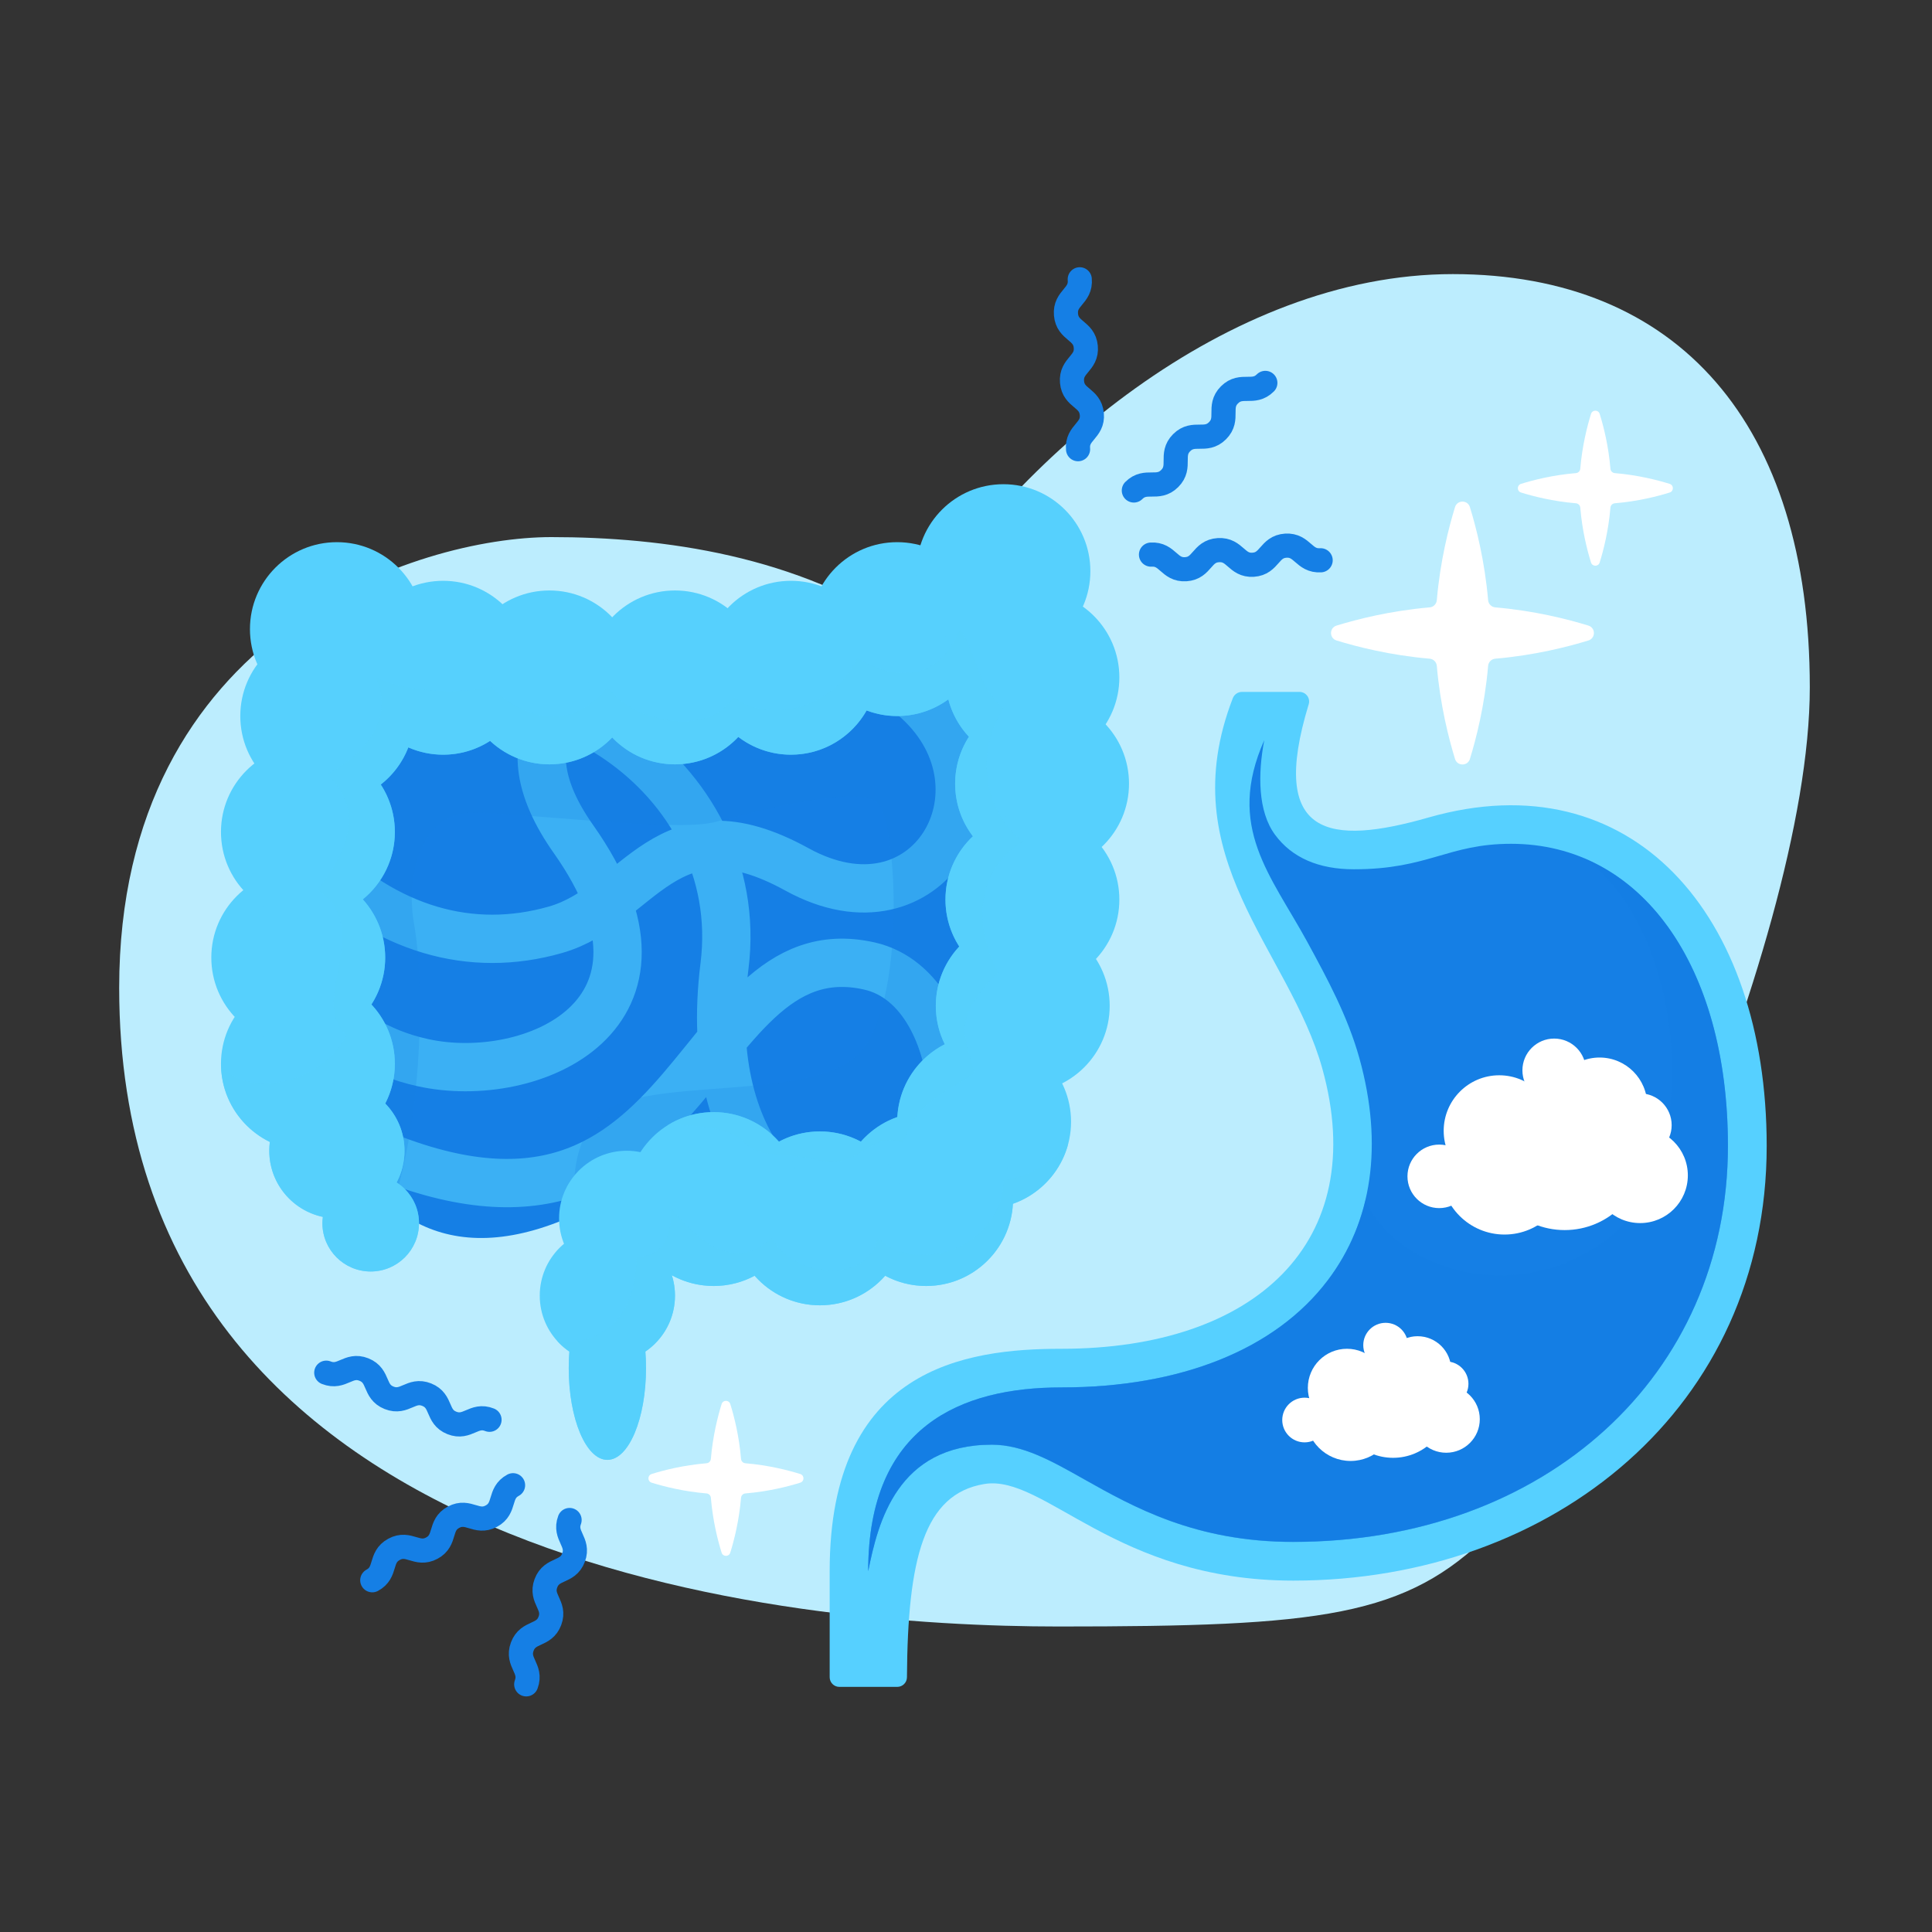
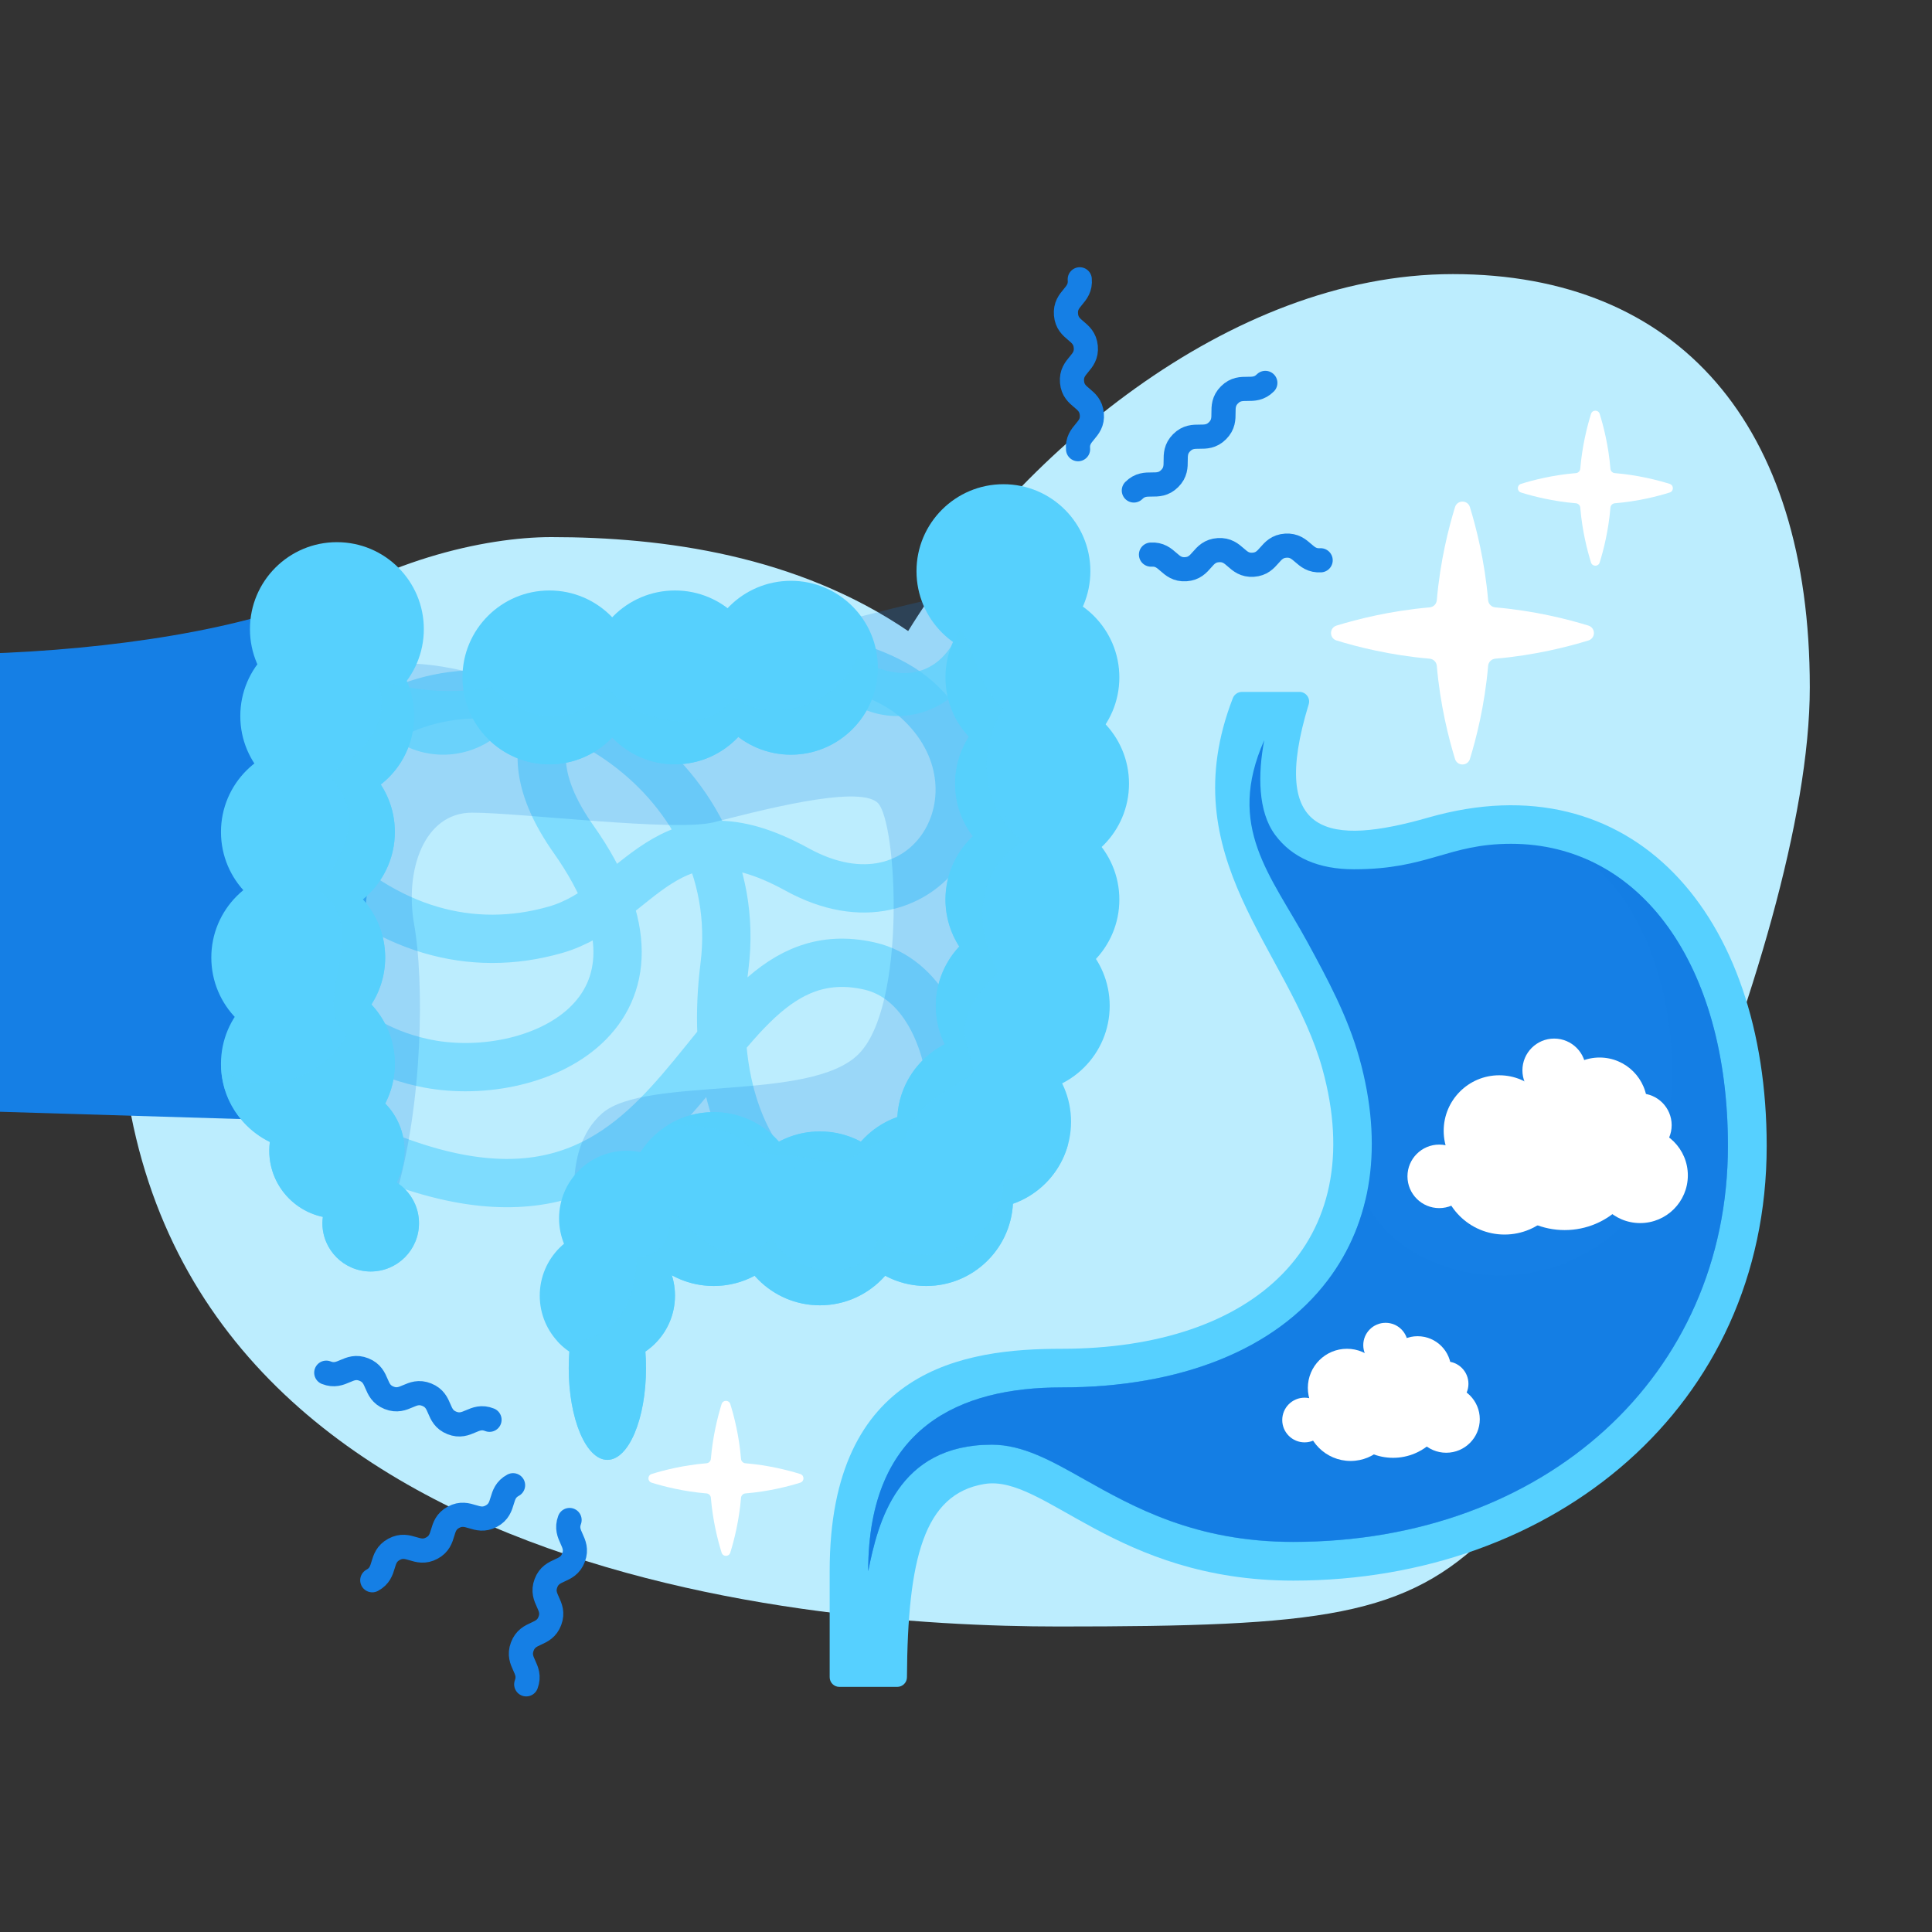
<svg xmlns="http://www.w3.org/2000/svg" viewBox="0 0 160 160">
  <rect x="0" y="0" width="160" height="160" fill="#333333" stroke="none" />
  <defs>
    <style>
      .cls-1, .cls-2, .cls-3 {
        fill: none;
      }

      .cls-4 {
        clip-path: url(#clippath);
      }

      .cls-5 {
        fill: #fff;
      }

      .cls-6 {
        fill: #bcedfe;
      }

      .cls-7, .cls-8, .cls-9 {
        fill: #157fe5;
      }

      .cls-10 {
        fill: #56d0ff;
      }

      .cls-11, .cls-12 {
        fill: #56d0fd;
      }

      .cls-2 {
        opacity: .6;
        stroke: #56d0fd;
        stroke-miterlimit: 10;
        stroke-width: 4px;
      }

      .cls-2, .cls-8, .cls-9, .cls-12 {
        mix-blend-mode: multiply;
      }

      .cls-8 {
        opacity: .2;
      }

      .cls-3 {
        stroke: #157fe5;
        stroke-linecap: round;
        stroke-linejoin: round;
        stroke-width: 2px;
      }

      .cls-9 {
        opacity: .5;
      }

      .cls-12 {
        opacity: .7;
      }

      .cls-13 {
        isolation: isolate;
      }
    </style>
    <clipPath id="clippath">
      <path d="M91.22,70.14c1.4-1.31,2.28-3.17,2.28-5.24,0-1.9-.74-3.63-1.95-4.91,.72-1.12,1.15-2.45,1.15-3.89,0-2.42-1.2-4.56-3.03-5.86,.4-.9,.63-1.89,.63-2.94,0-3.98-3.22-7.2-7.2-7.2-3.23,0-5.97,2.13-6.88,5.07-.61-.17-1.26-.27-1.92-.27-2.69,0-5.03,1.48-6.27,3.67-.79-.3-1.64-.47-2.53-.47-2.07,0-3.93,.88-5.24,2.28-1.21-.92-2.72-1.48-4.36-1.48-2.05,0-3.89,.86-5.2,2.23-1.31-1.37-3.15-2.23-5.2-2.23-1.43,0-2.77,.42-3.89,1.15-1.29-1.2-3.01-1.95-4.91-1.95-.89,0-1.74,.17-2.53,.47-1.24-2.19-3.58-3.67-6.27-3.67-3.98,0-7.2,3.22-7.2,7.2,0,1.04,.22,2.03,.62,2.92-.89,1.2-1.42,2.68-1.42,4.28,0,1.45,.43,2.8,1.17,3.93-1.68,1.32-2.77,3.36-2.77,5.67,0,1.85,.71,3.54,1.86,4.82-1.62,1.32-2.66,3.33-2.66,5.58,0,1.9,.74,3.63,1.95,4.91-.72,1.12-1.15,2.45-1.15,3.89,0,2.85,1.66,5.3,4.05,6.47-.03,.24-.05,.48-.05,.73,0,2.7,1.91,4.95,4.45,5.48-.02,.17-.05,.34-.05,.52,0,2.21,1.79,4,4,4s4-1.79,4-4c0-1.42-.74-2.66-1.86-3.37,.42-.78,.66-1.68,.66-2.63,0-1.52-.61-2.9-1.6-3.91,.51-.99,.8-2.1,.8-3.29,0-1.9-.74-3.63-1.95-4.91,.72-1.12,1.15-2.45,1.15-3.89,0-1.85-.71-3.54-1.86-4.82,1.62-1.32,2.66-3.33,2.66-5.58,0-1.45-.43-2.8-1.17-3.93,1.02-.79,1.81-1.85,2.28-3.08,.88,.39,1.86,.61,2.89,.61,1.43,0,2.77-.42,3.89-1.15,1.29,1.2,3.01,1.95,4.91,1.95,2.05,0,3.89-.86,5.2-2.23,1.31,1.37,3.15,2.23,5.2,2.23s3.93-.88,5.24-2.28c1.21,.92,2.72,1.48,4.36,1.48,2.69,0,5.03-1.48,6.27-3.67,.79,.3,1.64,.47,2.53,.47,1.59,0,3.05-.52,4.24-1.39,.31,1.18,.9,2.24,1.71,3.1-.72,1.12-1.15,2.45-1.15,3.89,0,1.64,.55,3.15,1.48,4.36-1.4,1.31-2.28,3.17-2.28,5.24,0,1.43,.42,2.77,1.15,3.89-1.2,1.29-1.95,3.01-1.95,4.91,0,1.14,.27,2.22,.75,3.18-2.23,1.13-3.79,3.39-3.93,6.03-1.18,.41-2.21,1.12-3.02,2.04-1.01-.54-2.17-.85-3.4-.85s-2.38,.31-3.4,.85c-1.32-1.5-3.25-2.45-5.4-2.45-2.55,0-4.78,1.32-6.06,3.32-.37-.08-.75-.12-1.14-.12-3.09,0-5.6,2.51-5.6,5.6,0,.74,.15,1.45,.41,2.1-1.23,1.03-2.01,2.57-2.01,4.3,0,1.93,.97,3.63,2.45,4.63-.03,.44-.05,.9-.05,1.37,0,4.2,1.43,7.6,3.2,7.6s3.2-3.4,3.2-7.6c0-.47-.02-.92-.05-1.37,1.48-1.01,2.45-2.71,2.45-4.63,0-.59-.09-1.15-.26-1.69,1.03,.56,2.21,.89,3.46,.89s2.38-.31,3.4-.85c1.32,1.5,3.25,2.45,5.4,2.45s4.08-.95,5.4-2.45c1.01,.54,2.17,.85,3.4,.85,3.85,0,6.98-3.02,7.18-6.81,2.8-.98,4.82-3.65,4.82-6.79,0-1.14-.27-2.22-.75-3.18,2.34-1.19,3.95-3.61,3.95-6.42,0-1.43-.42-2.77-1.15-3.89,1.2-1.29,1.95-3.01,1.95-4.91,0-1.64-.55-3.15-1.48-4.36Z" class="cls-1" />
    </clipPath>
  </defs>
  <g class="cls-13">
    <g data-name="Layer 3" id="Layer_3">
      <path d="M75.21,52.26c8.79-14.26,26.44-29.56,45.11-29.56s29.56,12.44,29.56,34.22-19.44,63-26.44,70c-7,7-14,7.78-35.78,7.78S9.87,130.04,9.87,81.81c0-29.56,24.89-37.33,35.78-37.33,9.33,0,20.35,1.52,29.56,7.78Z" class="cls-6" />
      <g>
        <path d="M107.61,57.3h-4.76c-.33,0-.63,.21-.75,.51-5.14,13.28,4.66,20.79,7.41,30.69,4,14.4-5.6,23.2-21.6,23.2-8,0-19.2,1.6-19.2,18.4v8.8c0,.44,.36,.8,.8,.8h4.8c.44,0,.8-.36,.8-.8,.06-9.82,1.41-15.17,6.4-16s10.85,8,25.6,8c21.6,0,39.2-14.4,39.2-36,0-19.2-11.2-32-28-27.2-8.21,2.35-13.29,1.65-9.93-9.37,.16-.51-.23-1.03-.76-1.03Z" class="cls-10" />
        <path d="M71.9,130.1c0-12,7.69-15.2,16-15.2,9.88,0,17.71-3.14,22.04-8.85,3.71-4.89,4.63-11.25,2.64-18.41-.97-3.48-2.66-6.59-4.29-9.59-3.04-5.58-6.79-9.55-3.59-16.75-.53,2.79-.54,5.9,.9,7.84,1.4,1.89,3.6,2.85,6.53,2.85,6.17,0,7.77-2.11,13.01-2.11,10.74,0,17.96,10.05,17.96,25.01,0,19.01-15.14,32.8-36,32.8-8.1,0-13.22-2.88-17.32-5.19-2.72-1.53-5.07-2.86-7.64-2.86-7.83,0-9.43,6.45-10.23,10.45Z" class="cls-7" />
        <path d="M143.1,94.9c0,19.01-15.14,32.8-36,32.8-8.1,0-13.22-2.88-17.33-5.19-2.72-1.54-5.07-2.86-7.64-2.86-7.83,0-9.43,6.45-10.23,10.45,0-12,7.69-15.2,16-15.2,9.88,0,17.7-3.14,22.05-8.85,1.53-2.01,2.58-4.27,3.15-6.73,2,5.18,11.6,9.18,19.6,3.58,8.55-5.98,7.2-25.6-1.54-31.83,7.34,3.06,11.94,11.88,11.94,23.83Z" class="cls-9" />
        <g>
          <circle r="6.58" cy="95.29" cx="129.58" class="cls-5" />
          <circle r="5.26" cy="96.98" cx="124.6" class="cls-5" />
          <circle r="3.95" cy="97.34" cx="135.83" class="cls-5" />
          <circle r="3.95" cy="91.53" cx="132.47" class="cls-5" />
          <circle r="2.63" cy="88.64" cx="128.71" class="cls-5" />
          <circle r="4.6" cy="93.65" cx="124.16" class="cls-5" />
          <circle r="2.63" cy="97.42" cx="119.19" class="cls-5" />
          <circle r="2.63" cy="93.18" cx="135.81" class="cls-5" />
        </g>
        <g>
          <circle r="4.64" cy="116.09" cx="115.37" class="cls-5" />
          <circle r="3.71" cy="117.28" cx="111.85" class="cls-5" />
          <circle r="2.78" cy="117.53" cx="119.77" class="cls-5" />
          <circle r="2.78" cy="113.44" cx="117.4" class="cls-5" />
          <circle r="1.85" cy="111.4" cx="114.75" class="cls-5" />
          <circle r="3.24" cy="114.94" cx="111.55" class="cls-5" />
          <circle r="1.85" cy="117.6" cx="108.04" class="cls-5" />
          <circle r="1.85" cy="114.6" cx="119.76" class="cls-5" />
        </g>
      </g>
      <g>
        <path d="M93.9,40.62c.99-.99,1.98,0,2.97-.99s0-1.98,.99-2.97,1.98,0,2.97-.99,0-1.98,.99-2.97,1.98,0,2.97-.99" class="cls-3" />
        <path d="M89.28,37.2c-.13-1.39,1.27-1.52,1.14-2.91s-1.52-1.27-1.64-2.66,1.27-1.52,1.14-2.91-1.52-1.27-1.64-2.67,1.27-1.52,1.14-2.92" class="cls-3" />
        <path d="M95.32,45.93c1.4-.09,1.49,1.3,2.88,1.21s1.3-1.49,2.7-1.58,1.49,1.3,2.88,1.21,1.31-1.49,2.7-1.58,1.49,1.3,2.89,1.21" class="cls-3" />
      </g>
      <g>
        <path d="M42.49,123c-1.23,.66-.57,1.9-1.8,2.56s-1.9-.57-3.13,.09-.57,1.9-1.8,2.56-1.9-.57-3.13,.1-.57,1.9-1.8,2.56" class="cls-3" />
        <path d="M40.54,117.58c-1.3-.52-1.82,.78-3.12,.26s-.78-1.82-2.08-2.34-1.82,.78-3.12,.26-.78-1.82-2.08-2.34-1.82,.78-3.12,.26" class="cls-3" />
        <path d="M47.17,125.88c-.49,1.31,.82,1.8,.33,3.11s-1.8,.82-2.29,2.13,.82,1.8,.33,3.11-1.8,.82-2.29,2.14,.82,1.8,.33,3.12" class="cls-3" />
      </g>
      <path d="M123.83,54.55c3.26-.28,6.03-.99,7.72-1.51,.6-.19,.6-1.04,0-1.23-1.69-.52-4.45-1.23-7.72-1.51-.31-.03-.56-.27-.59-.59-.28-3.26-.99-6.03-1.51-7.72-.19-.6-1.04-.6-1.23,0-.52,1.69-1.23,4.45-1.51,7.72-.03,.31-.27,.56-.59,.59-3.26,.28-6.03,.99-7.72,1.51-.6,.19-.6,1.04,0,1.23,1.69,.52,4.45,1.23,7.72,1.51,.31,.03,.56,.27,.59,.59,.28,3.26,.99,6.03,1.51,7.72,.19,.6,1.04,.6,1.23,0,.52-1.69,1.23-4.45,1.51-7.72,.03-.31,.27-.56,.59-.59Z" class="cls-5" />
      <path d="M133.72,41.68c1.93-.16,3.56-.58,4.55-.89,.36-.11,.36-.61,0-.72-1-.31-2.63-.73-4.55-.89-.18-.02-.33-.16-.35-.35-.16-1.93-.58-3.56-.89-4.55-.11-.36-.61-.36-.72,0-.31,1-.73,2.63-.89,4.55-.02,.18-.16,.33-.35,.35-1.93,.16-3.56,.58-4.55,.89-.36,.11-.36,.61,0,.72,1,.31,2.63,.73,4.55,.89,.18,.02,.33,.16,.35,.35,.16,1.93,.58,3.56,.89,4.55,.11,.36,.61,.36,.72,0,.31-1,.73-2.63,.89-4.55,.02-.18,.16-.33,.35-.35Z" class="cls-5" />
      <path d="M61.72,123.68c1.93-.16,3.56-.58,4.55-.89,.36-.11,.36-.61,0-.72-1-.31-2.63-.73-4.55-.89-.18-.02-.33-.16-.35-.35-.16-1.93-.58-3.56-.89-4.55-.11-.36-.61-.36-.72,0-.31,1-.73,2.63-.89,4.55-.02,.18-.16,.33-.35,.35-1.93,.16-3.56,.58-4.55,.89-.36,.11-.36,.61,0,.72,1,.31,2.63,.73,4.55,.89,.18,.02,.33,.16,.35,.35,.16,1.93,.58,3.56,.89,4.55,.11,.36,.61,.36,.72,0,.31-1,.73-2.63,.89-4.55,.02-.18,.16-.33,.35-.35Z" class="cls-5" />
      <g>
-         <path d="M27.41,92.9c3.69,8,10.09,12.8,21.29,7.2,7.9-3.95,24,3.2,32-5.6s8-38.37,.8-44.39c-12,6.37-44,7.52-53.6,2.75-5.6,12.07-3.12,34.31-.49,40.03Z" class="cls-7" />
+         <path d="M27.41,92.9s8-38.37,.8-44.39c-12,6.37-44,7.52-53.6,2.75-5.6,12.07-3.12,34.31-.49,40.03Z" class="cls-7" />
        <path d="M26,71c6,6,13,8,20,6s9.1-11,20-5,18.12-6.58,10-14-40.5-5.5-28.5,11.5c10.27,14.55-3.5,20.5-12.5,18.5-14.93-3.32-14.54-22.4-2.77-28.7s29.77,4.7,27.77,20.7,7.24,22.6,14.12,21.3,6.61-19.33-2.12-21.3c-15.5-3.5-14,29-44,14" class="cls-2" />
        <path d="M32.7,99.3c2.4-8,2.4-18.26,1.6-22.73s.8-9.27,4.8-9.27,16.8,1.6,20,.8,12-3.2,13.6-1.6,2.4,16.8-1.6,20.8-17.66,1.79-21.23,4.9-1.97,9.5-1.97,9.5c0,0,30.4,5.6,36-13.6s2.6-38.93-2.7-39.07-30.91,9.3-42.51,6.59c-11.59-2.72-13.99,2.88-14.79,15.68s8.8,28,8.8,28Z" class="cls-8" />
        <g>
          <circle r="4" cy="101.3" cx="30.7" class="cls-11" />
          <ellipse ry="7.6" rx="3.2" cy="113.3" cx="50.3" class="cls-11" />
          <circle r="5.6" cy="95.3" cx="27.9" class="cls-11" />
          <circle r="5.6" cy="107.3" cx="50.3" class="cls-11" />
          <circle r="5.6" cy="100.9" cx="51.9" class="cls-11" />
          <circle r="7.2" cy="88.1" cx="25.5" class="cls-11" />
          <circle r="7.2" cy="79.3" cx="24.7" class="cls-11" />
          <circle r="7.2" cy="68.9" cx="25.5" class="cls-11" />
          <circle r="7.2" cy="59.3" cx="27.1" class="cls-11" />
          <circle r="7.2" cy="52.1" cx="27.9" class="cls-11" />
-           <circle r="7.2" cy="55.3" cx="36.7" class="cls-11" />
          <circle r="7.2" cy="56.1" cx="45.5" class="cls-11" />
          <circle r="7.2" cy="56.1" cx="55.9" class="cls-11" />
          <circle r="7.2" cy="55.3" cx="65.5" class="cls-11" />
-           <circle r="7.2" cy="52.1" cx="74.3" class="cls-11" />
          <circle r="7.2" cy="47.3" cx="83.1" class="cls-11" />
          <circle r="7.2" cy="56.1" cx="85.5" class="cls-11" />
          <circle r="7.2" cy="64.9" cx="86.3" class="cls-11" />
          <circle r="7.2" cy="74.5" cx="85.5" class="cls-11" />
          <circle r="7.2" cy="83.3" cx="84.7" class="cls-11" />
          <circle r="7.2" cy="92.9" cx="81.5" class="cls-11" />
          <circle r="7.2" cy="99.3" cx="76.7" class="cls-11" />
          <circle r="7.2" cy="100.9" cx="67.9" class="cls-11" />
          <circle r="7.2" cy="99.3" cx="59.1" class="cls-11" />
        </g>
        <g class="cls-4">
          <path d="M17.5,86.5c.8,4.8,8.8,4,11.2-.8-3.23-2.68,2.4-8.8-2.4-12,2.4-3.2,4-6.4,.8-9.6,3.2-1.6,5.6-4.8,4-8,1.6,.8,5.6,1.6,9.6,.8,2.4,2.4,6.4,4,9.6,0,2.4,3.2,8.8,4,10.4,.8,3.2,2.4,8.55,.77,10.28-3.22,2.65,1.63,6.55,2.42,8.54-2.38,1.57,2.4,1.19,4.37,3.59,6.59-2.4,3.63-1.6,8.59,1.6,11-4,2.42-4.05,7.21-2.03,10.81-3.95,4-2.77,5.2-1.97,8.4-4,2.4-4.71,2.74-5.96,5.77-2.49-1.14-3.64,2.23-6.84,1.43s-4.8,0-6.4-1.6-7.2-1.6-10.4-.8-6.4,4.43-6.4,7.02-7.2,9.05-12.8,9.42-18.4-14.83-14.4-23.63Z" class="cls-12" />
          <path d="M43.1,108.9c.8,3.2,9.6,4,9.6-4.8,.8,0,3.2-.28,2.8-4.14,4,5.08,6.8,4.14,8.4,2.54,1.6,3.2,8,4,8.8,0,3.2,3.2,10.4,.8,10.4-4.8,2.4,0,7.2-3.2,7.2-7.2,2.4,7.2-5.6,31.2-5.6,31.2l-40,4-1.6-16.8Z" class="cls-12" />
        </g>
      </g>
    </g>
  </g>
</svg>